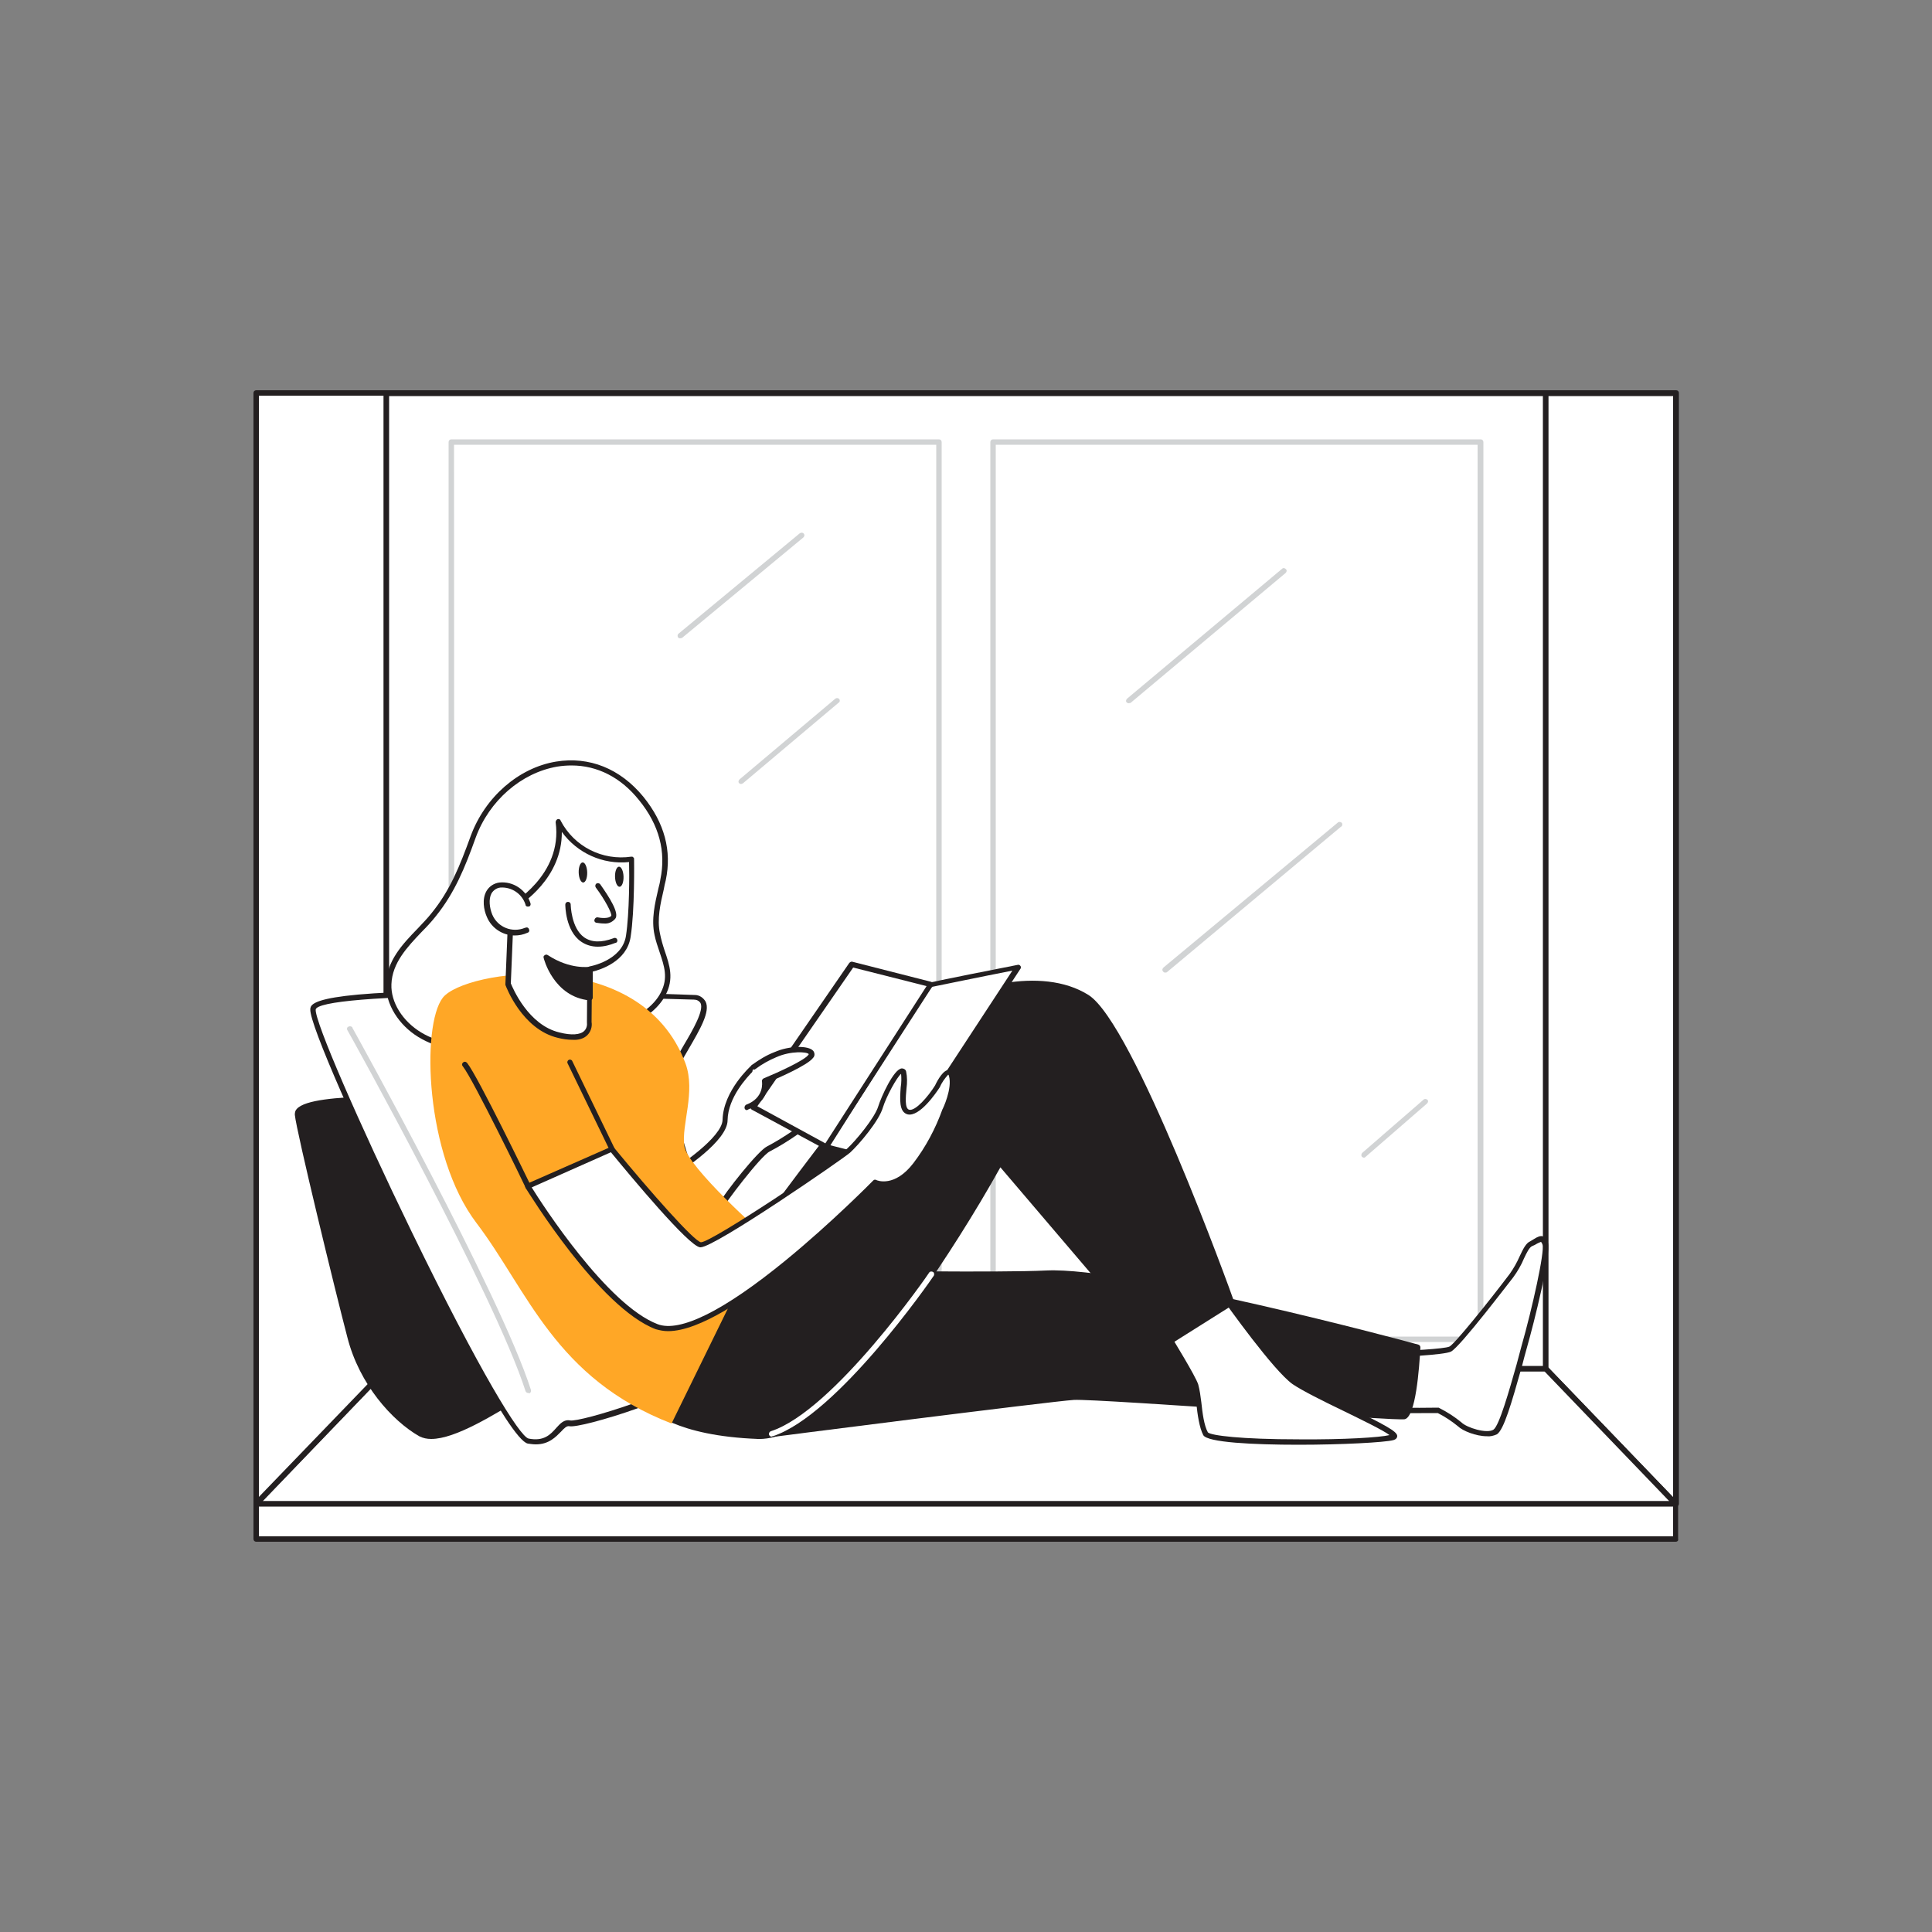
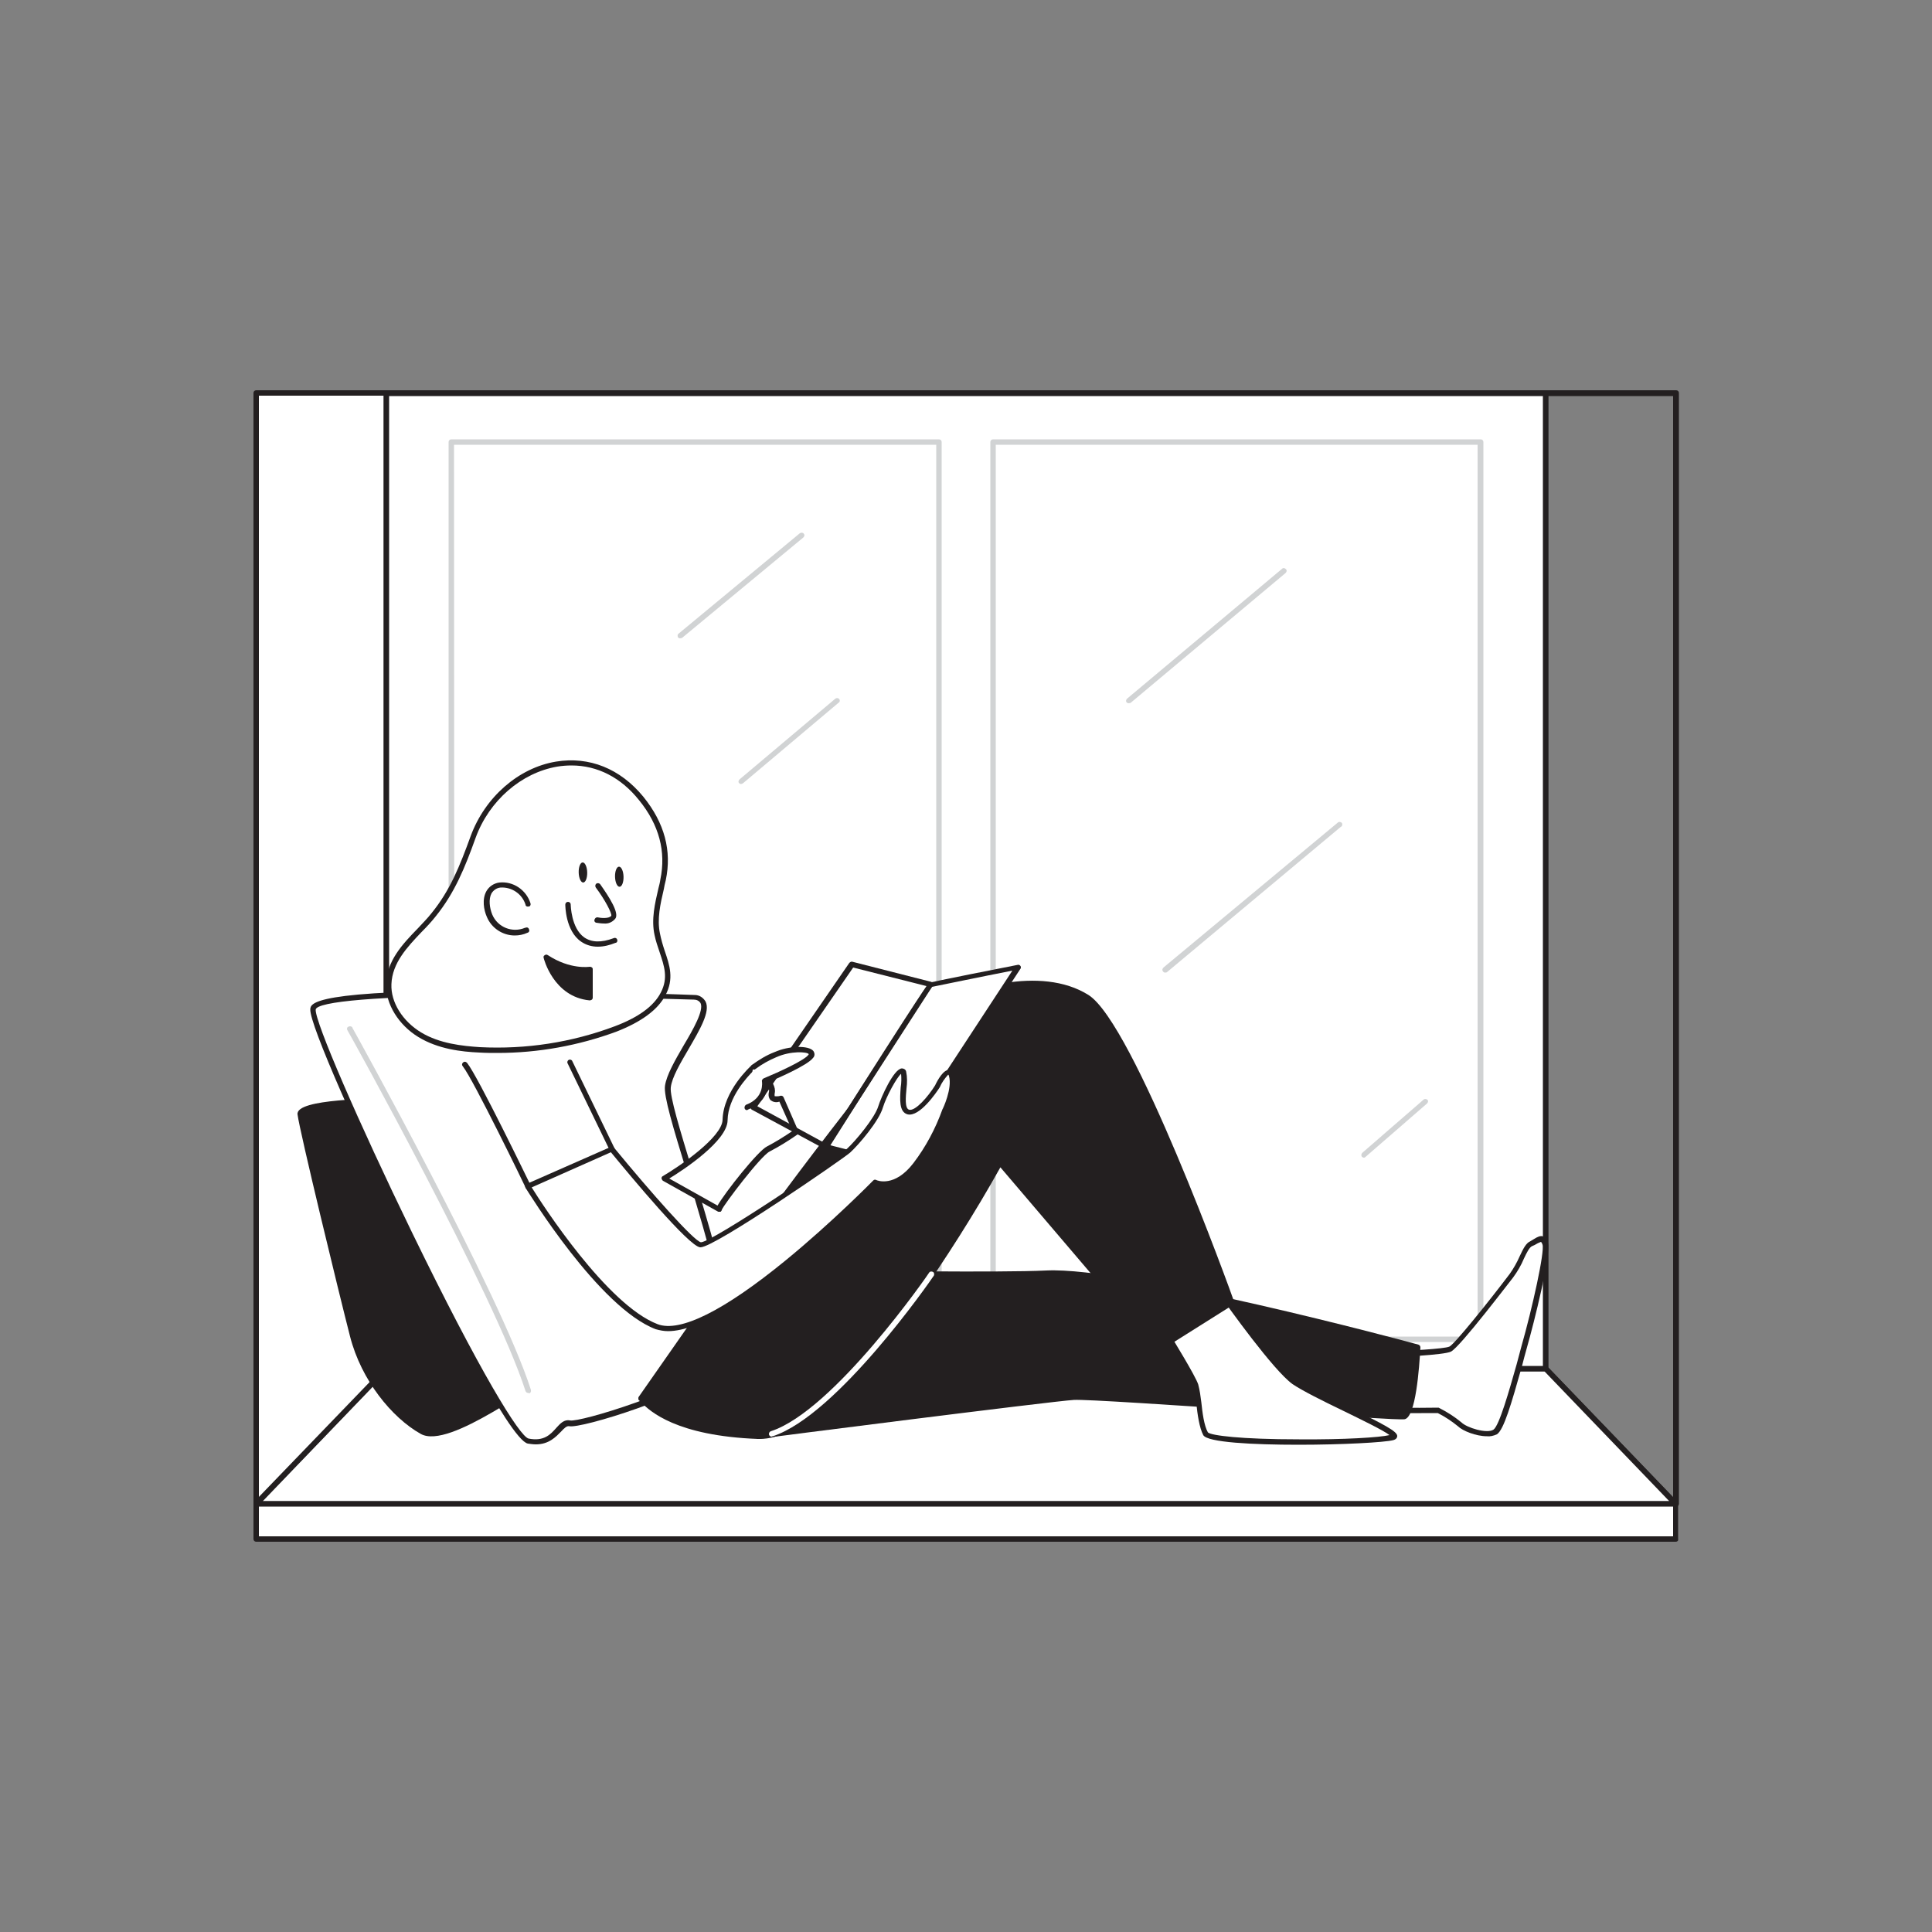
<svg xmlns="http://www.w3.org/2000/svg" transform="scale(1)" version="1.1" id="Layer_1" x="0px" y="0px" viewBox="0 0 500 500" xml:space="preserve" class="show_show__wrapper__graphic__5Waiy ">
  <rect x="0" y="0" width="500" height="500" fill="#808080" stroke="none" />
  <title>React</title>
  <style type="text/css">
	.st0{fill:#FFFFFF;}
	.st1{fill:#231F20;}
	.st2{fill:#D1D3D4;}
	.st3{fill:#FFA726;}
</style>
-   <polygon class="st0" points="400,101.7 400,354.1 433.7,389.2 433.7,101.7 " />
  <path class="st1" d="M433.7,389.9c-0.2,0-0.4-0.1-0.5-0.2l-33.6-35c-0.1-0.1-0.2-0.3-0.2-0.5V101.7c0-0.4,0.3-0.7,0.7-0.7  c0,0,0,0,0,0h33.7c0.4,0,0.7,0.3,0.7,0.7c0,0,0,0,0,0v287.5c0,0.3-0.2,0.5-0.4,0.6C433.8,389.9,433.7,389.9,433.7,389.9z   M400.7,353.9l32.3,33.6v-285h-32.3L400.7,353.9z" />
  <polygon class="st0" points="433.7,389.2 66.3,389.2 100,354.1 400,354.1 " />
  <path class="st1" d="M433.7,389.9H66.3c-0.4,0-0.7-0.3-0.7-0.7c0-0.2,0.1-0.3,0.2-0.5l33.7-35c0.1-0.1,0.3-0.2,0.5-0.2h300  c0.2,0,0.4,0.1,0.5,0.2l33.7,35c0.3,0.3,0.3,0.7,0,1C434,389.8,433.8,389.9,433.7,389.9z M68,388.5h364l-32.3-33.6H100.3L68,388.5z" />
  <polygon class="st0" points="66.3,101.7 66.3,389.2 100,354.1 100,101.7 " />
  <path class="st1" d="M66.3,389.9c-0.1,0-0.2,0-0.3,0c-0.3-0.1-0.4-0.4-0.4-0.6V101.7c0-0.4,0.3-0.7,0.7-0.7c0,0,0,0,0,0H100  c0.4,0,0.7,0.3,0.7,0.7c0,0,0,0,0,0v252.4c0,0.2-0.1,0.4-0.2,0.5l-33.7,35C66.7,389.8,66.5,389.9,66.3,389.9z M67,102.4v285  l32.3-33.5V102.4H67z" />
  <rect class="st0" x="66.3" y="389.2" width="367.3" height="9.1" />
  <path class="st1" d="M433.7,399H66.3c-0.4,0-0.7-0.3-0.7-0.7c0,0,0,0,0,0v-9.1c0-0.4,0.3-0.7,0.7-0.7h367.3c0.4,0,0.7,0.3,0.7,0.7  v9.1C434.4,398.7,434.1,399,433.7,399C433.7,399,433.7,399,433.7,399z M67,397.6h366v-7.7H67V397.6z" />
  <g id="Window">
    <rect class="st0" x="100" y="101.7" width="300" height="252.4" />
    <path class="st1" d="M400,354.9H100c-0.4,0-0.7-0.3-0.7-0.7l0,0V101.7c0-0.4,0.3-0.7,0.7-0.7h300c0.4,0,0.7,0.3,0.7,0.7v0v252.4   C400.7,354.5,400.4,354.9,400,354.9L400,354.9z M100.7,353.5h298.6v-251H100.7V353.5z" />
    <path class="st2" d="M243,347.3H116.8c-0.4,0-0.7-0.3-0.7-0.7l0,0V114.4c0-0.4,0.3-0.7,0.7-0.7H243c0.4,0,0.7,0.3,0.7,0.7v232.2   C243.7,347,243.4,347.3,243,347.3C243,347.3,243,347.3,243,347.3z M117.6,345.9h124.7V115.1H117.5L117.6,345.9z" />
    <path class="st2" d="M383.2,347.3H257c-0.4,0-0.7-0.3-0.7-0.7v0V114.4c0-0.4,0.3-0.7,0.7-0.7l0,0h126.2c0.4,0,0.7,0.3,0.7,0.7v0   v232.2C383.9,347,383.6,347.3,383.2,347.3L383.2,347.3z M257.7,345.9h124.7V115.1H257.7V345.9z" />
    <path class="st2" d="M176,165.2c-0.2,0-0.4-0.1-0.5-0.2c-0.2-0.3-0.2-0.8,0.1-1c0,0,0,0,0,0l31.4-26c0.3-0.2,0.8-0.2,1,0.1   c0,0,0,0,0,0c0.3,0.3,0.2,0.7-0.1,1c0,0,0,0,0,0l-31.4,26C176.3,165.1,176.2,165.2,176,165.2z" />
    <path class="st2" d="M292.1,182c-0.2,0-0.4-0.1-0.5-0.2c-0.3-0.3-0.2-0.7,0.1-1c0,0,0,0,0,0l40.1-33.6c0.3-0.3,0.7-0.2,1,0.1   c0.3,0.3,0.2,0.7-0.1,1c0,0,0,0,0,0l-40.1,33.6C292.5,181.9,292.3,182,292.1,182z" />
    <path class="st2" d="M191.8,202.9c-0.2,0-0.4-0.1-0.5-0.2c-0.3-0.3-0.2-0.7,0.1-1c0,0,0,0,0,0l24.8-20.9c0.3-0.2,0.7-0.2,1,0.1   c0.2,0.3,0.2,0.7-0.1,0.9l-24.8,20.9C192.1,202.8,191.9,202.9,191.8,202.9z" />
    <path class="st2" d="M353,299.6c-0.2,0-0.4-0.1-0.5-0.2c-0.3-0.3-0.2-0.7,0-1c0,0,0,0,0,0l15.9-13.8c0.3-0.3,0.7-0.2,1,0   c0,0,0,0,0,0c0.3,0.3,0.2,0.7-0.1,1l-15.9,13.8C353.3,299.5,353.2,299.6,353,299.6z" />
    <path class="st2" d="M301.5,251.7c-0.2,0-0.4-0.1-0.5-0.3c-0.3-0.3-0.2-0.7,0.1-1c0,0,0,0,0,0l45.1-37.5c0.3-0.3,0.7-0.2,1,0   c0.3,0.3,0.2,0.7,0,1c0,0,0,0-0.1,0L302,251.6C301.9,251.7,301.7,251.7,301.5,251.7z" />
  </g>
  <g id="Pilow">
    <path class="st1" d="M100.6,284c-3,0.5-24.1,0.2-23.6,4.4s10.7,46.2,13.6,57.5s10.8,21,18.3,25.2s30.2-14.1,35.3-15.3   S100.6,284,100.6,284z" />
-     <path class="st1" d="M111.6,372.4c-1.1,0-2.1-0.2-3.1-0.7c-7-4-15.5-13.4-18.6-25.6c-3-11.4-13.2-53.3-13.6-57.6   c0-0.6,0.1-1.1,0.5-1.5c2.1-2.4,10.6-3,19.2-3.3c2-0.1,3.8-0.2,4.5-0.3c0.3,0,0.5,0.1,0.7,0.3c7.7,11.1,45.9,66.9,44,72.1   c-0.1,0.4-0.4,0.6-0.8,0.7c-1.5,0.4-4.9,2.5-8.9,5C127.9,366.1,117.9,372.4,111.6,372.4z M100.3,284.8c-0.9,0.1-2.3,0.2-4.2,0.2   c-5.7,0.2-16.4,0.7-18.2,2.9c-0.1,0.1-0.2,0.3-0.2,0.5c0.4,4.1,10.7,46.3,13.6,57.4c3.1,11.8,11.2,21,18,24.8   c4.8,2.7,17.2-5.1,25.5-10.3c4.1-2.6,7.4-4.6,9.1-5.1C144.6,350.9,117.8,310,100.3,284.8L100.3,284.8z" />
    <path class="st0" d="M179.7,258.2c0,0-98.2-4-98.6,3s48.5,110.2,55.7,111.7s7.9-5.3,10.6-4.6s30.4-7.8,39.2-15.3   s-14.8-64.7-13.7-71.8S187.7,259.2,179.7,258.2z" />
    <path class="st1" d="M138.7,373.8c-0.7,0-1.4-0.1-2.1-0.2c-4.8-1-23.4-38.2-31.2-54.1c-12.3-25.3-25.3-54.3-25.1-58.3   c0.1-1.5,0.3-5.1,50.2-4.8c24.3,0.1,48.9,1.1,49.2,1.1h0.1c1.2,0,2.2,0.7,2.8,1.7c1.3,2.6-1.5,7.3-4.4,12.3   c-2.1,3.6-4.3,7.3-4.6,9.9c-0.3,2.3,2.4,11.1,5.5,21.3c6.2,20.4,14,45.8,8,50.9c-8.8,7.6-36.8,16.2-39.8,15.5   c-0.6-0.1-1.2,0.4-2.1,1.4C143.9,371.8,142.1,373.8,138.7,373.8z M127.4,257.7c-29.1,0-45.6,1.5-45.7,3.6c-0.2,3.1,11,29,24.9,57.6   c17.6,36.2,27.9,52.9,30.2,53.4c4,0.8,5.7-1.1,7.2-2.8c1-1.1,2-2.2,3.5-1.9c2.4,0.6,29.8-7.7,38.5-15.2c5.3-4.6-3-31.6-8.4-49.5   c-3.3-10.8-5.9-19.3-5.5-21.9c0.4-2.8,2.6-6.6,4.8-10.4c2.5-4.2,5.3-9.1,4.4-11c-0.4-0.6-1-0.9-1.7-0.9   C159.4,258.1,141.8,257.7,127.4,257.7z" />
    <path class="st2" d="M136.7,360.5c-0.3,0-0.6-0.2-0.7-0.5c-7.9-24.7-45.7-92.8-46.1-93.4c-0.2-0.3-0.1-0.8,0.3-0.9c0,0,0,0,0,0   c0.3-0.2,0.8-0.1,1,0.2c0,0,0,0,0,0.1c0.4,0.7,38.3,68.9,46.2,93.7c0.1,0.4-0.1,0.8-0.4,0.9C136.9,360.5,136.8,360.5,136.7,360.5z" />
  </g>
  <g id="Character">
    <path class="st0" d="M358.4,350.6c0,0,15-0.4,16.9-1.4s13.2-15.5,15.8-19s3.3-7.5,5.1-8.3s2.9-2.2,3.6,0s-3,18.2-5.5,26.9   s-5.4,20.4-7.5,21.8s-7.6-0.4-9.2-1.9c-1.7-1.4-3.6-2.6-5.5-3.6c0,0-17.9,0.1-18.2-0.3S358.4,350.6,358.4,350.6z" />
    <path class="st1" d="M384.8,371.7c-2.8,0-6.3-1.4-7.5-2.6c-1.6-1.3-3.4-2.5-5.2-3.4c-18.1,0.1-18.3-0.2-18.6-0.6s-0.5-0.7,4.4-14.8   c0.1-0.3,0.3-0.5,0.6-0.5c5.7-0.2,15.3-0.7,16.6-1.3s10-11.4,15.6-18.8c1-1.4,1.9-3,2.6-4.6c0.9-1.9,1.6-3.4,2.8-3.9   c0.3-0.2,0.7-0.4,1-0.6c0.8-0.5,1.6-0.9,2.3-0.6c0.6,0.3,1,0.9,1.2,1.6c0.9,2.7-3.5,20.4-5.5,27.4c-0.4,1.4-0.8,2.9-1.2,4.5   c-2.8,9.9-4.7,16.5-6.5,17.7C386.5,371.6,385.6,371.8,384.8,371.7z M372.2,364.3c0.1,0,0.2,0,0.3,0.1c2,1,4,2.3,5.7,3.7   c1.4,1.4,6.6,3,8.3,1.9c1.5-1,4.1-10.2,6-16.9c0.4-1.5,0.8-3,1.2-4.5c2.9-10.2,6.1-24.7,5.5-26.5c-0.2-0.6-0.4-0.7-0.4-0.7   s-0.8,0.3-1.1,0.5s-0.7,0.4-1.2,0.6c-0.7,0.3-1.4,1.7-2.1,3.2c-0.7,1.7-1.7,3.4-2.8,4.9c-0.6,0.7-13.7,18-16.1,19.2   c-1.9,0.9-13.8,1.4-16.7,1.5c-1.5,4.4-3.7,10.9-4.2,12.9C357.2,364.3,366.4,364.4,372.2,364.3L372.2,364.3z" />
    <path class="st1" d="M196.2,371.7c0,0,76.2-9.7,81.7-10.1s82.8,5.4,85.5,5s3.5-17.9,3.5-17.9s-74.9-20.2-96.1-19.1   c-12.3,0.6-52.1,0-52.1,0L196.2,371.7z" />
    <path class="st1" d="M196.2,372.4c-0.2,0-0.4-0.1-0.6-0.3c-0.1-0.2-0.1-0.5,0-0.7l22.6-42.2c0.1-0.2,0.4-0.4,0.6-0.4   c0.4,0,39.9,0.6,52,0c21.1-1,93.2,18.3,96.3,19.2c0.3,0.1,0.5,0.4,0.5,0.7c-0.3,5.4-1.2,18.1-4.1,18.6c-1.3,0.2-15.2-0.7-37.9-2.2   c-21-1.4-44.8-3-47.7-2.8C272.6,362.6,197,372.2,196.2,372.4L196.2,372.4z M219.2,330.2l-21.7,40.6c10.5-1.3,75.3-9.6,80.3-10   c2.9-0.2,25.8,1.3,47.9,2.8c17.9,1.2,36.3,2.4,37.6,2.2s2.5-7.9,2.9-16.7c-6.8-1.8-75.4-19.9-95.3-19   C259.4,330.7,223.5,330.2,219.2,330.2L219.2,330.2z" />
    <path class="st0" d="M301.2,344c0,0,7.5,12.1,8.3,14.6s0.8,9.4,2.5,12.5s48.9,2.5,48.7,0.6s-20.4-10.2-25.7-14S315.8,334,315.8,334   L301.2,344z" />
    <path class="st1" d="M336.1,373.9c-11.8,0-23.7-0.6-24.7-2.5s-1.5-5.3-1.8-8.3c-0.1-1.5-0.4-2.9-0.7-4.3   c-0.6-1.9-5.7-10.3-8.2-14.4c-0.2-0.3-0.1-0.7,0.2-0.9l14.6-10c0.3-0.2,0.7-0.2,1,0.1c0,0,0,0,0,0c0.1,0.2,13.9,19.9,19.1,23.5   c2.3,1.6,7.7,4.2,12.9,6.8c10,4.9,13,6.5,13.1,7.7c0,0.5-0.3,0.9-1,1.1C358.4,373.3,347.2,373.9,336.1,373.9z M302.1,344.2   c1.5,2.5,7.3,11.9,8,14.1c0.4,1.5,0.6,3,0.8,4.6c0.3,2.8,0.7,6,1.7,7.8c0.8,0.8,8.5,1.8,23.6,1.8c11.6,0.1,21-0.5,23.4-1.1   c-1.5-1.2-7.5-4.1-12-6.3c-5.2-2.5-10.6-5.2-13.1-6.9c-4.9-3.5-16.7-20-19-23.3L302.1,344.2z" />
    <path class="st1" d="M165.8,362c1.2,0.8,6.8,8.9,30.4,9.7s62.6-70.7,62.6-70.7l41.1,48.2l18.9-11.9c0,0-25.8-71.7-37.5-79.1   s-30.8-2-39.1,3.5s-48.7,60.8-48.7,60.8L165.8,362z" />
    <path class="st1" d="M196.6,372.4h-0.4c-21.2-0.8-28-7.2-30.2-9.4c-0.2-0.2-0.3-0.3-0.5-0.5c-0.2-0.1-0.3-0.3-0.3-0.5   c0-0.2,0-0.4,0.1-0.5l27.6-39.5c1.7-2.3,40.6-55.5,48.9-61c7.8-5.1,27.5-11.3,39.9-3.5c11.7,7.4,36.7,76.5,37.7,79.4   c0.1,0.3,0,0.7-0.3,0.8l-18.9,11.9c-0.3,0.2-0.7,0.1-0.9-0.1l-40.4-47.4c-6.7,12-14.1,23.6-22,34.9   C220.2,360.5,206.6,372.4,196.6,372.4z M166.7,361.8l0.2,0.2c2.1,2,8.6,8.3,29.3,9h0.4c23,0,61.1-69.6,61.5-70.3   c0.1-0.2,0.3-0.3,0.5-0.4c0.2,0,0.5,0.1,0.6,0.2l40.7,47.8l17.9-11.3c-2.4-6.5-26.2-71.4-37-78.2c-5.8-3.7-23.1-6.5-38.4,3.5   c-8.1,5.3-48.1,60-48.5,60.6L166.7,361.8z" />
    <path class="st0" d="M186,313c0-0.8,10.3-14.4,12.8-15.6c2.5-1.3,4.9-2.8,7.2-4.4l-3.8-8.7c0,0-3,1.2-2.4-1.5s-4.8-6.5-4.8-6.5   s-7.1,6.3-7.3,13.6c-0.1,5.8-15.8,15.2-15.8,15.2L186,313z" />
    <path class="st1" d="M186,313.6c-0.1,0-0.2,0-0.3-0.1l-14.1-7.9c-0.2-0.1-0.3-0.4-0.4-0.6c0-0.3,0.1-0.5,0.3-0.6   c4.3-2.5,15.4-10.1,15.5-14.6c0.2-7.5,7.2-13.8,7.5-14.1c0.2-0.2,0.6-0.2,0.9,0c0.6,0.4,5.8,4.1,5.1,7.2c-0.1,0.5,0,0.8,0,0.8   s0.9,0.1,1.4-0.1c0.4-0.1,0.7,0,0.9,0.4l3.8,8.7c0.1,0.3,0,0.7-0.2,0.9c-2.3,1.6-4.7,3.1-7.2,4.4c-2.3,1.1-11.9,13.8-12.4,15.1   c0,0.2-0.2,0.4-0.3,0.5C186.2,313.6,186.1,313.6,186,313.6z M173.2,305l12.5,7c2-3.5,10.5-14.2,12.8-15.3c2.3-1.2,4.5-2.6,6.6-4   l-3.4-7.6c-0.8,0.3-1.6,0.1-2.2-0.3c-0.6-0.6-0.7-1.4-0.5-2.2c0.4-1.5-2.1-4-4.1-5.4c-1.5,1.5-6.5,6.8-6.6,12.7   C188.3,295.2,177,302.7,173.2,305z" />
    <path class="st0" d="M166,206.6c-13.8-17-36.8-8.4-43.5,10c-2.7,7.3-5.2,13.9-10.2,20.1c-4.4,5.5-11.3,10.3-11.6,18   c-0.2,5.4,3.4,10.3,8,13.1s10.1,3.6,15.5,3.9c12,0.7,23.9-1.2,35.2-5.5c4.6-1.7,9.9-4.5,12.3-9c3-5.5-0.3-9.7-1.5-15.4   c-1-4.7,0.5-9.5,1.5-14.2C173.3,219.9,171,212.8,166,206.6z" />
    <path class="st1" d="M128.8,272.5c-1.6,0-3.1,0-4.7-0.1c-4.7-0.2-10.7-0.9-15.8-4s-8.5-8.5-8.4-13.7c0.2-6,4.2-10.3,8.2-14.4   c1.3-1.4,2.5-2.6,3.6-4c4.8-5.9,7.3-12.2,10.1-19.9c3.7-10.1,12.4-17.7,22.1-19.3c8.6-1.4,16.6,1.8,22.6,9.1l0,0   c5.5,6.8,7.4,14,5.8,21.6c-0.2,0.8-0.4,1.6-0.5,2.3c-0.9,3.8-1.8,7.8-1,11.5c0.3,1.5,0.7,2.9,1.2,4.4c1.3,3.8,2.5,7.3,0.2,11.6   c-2,3.8-6.3,6.9-12.7,9.4C149.7,270.6,139.3,272.5,128.8,272.5z M147.9,198.1c-1.2,0-2.5,0.1-3.7,0.3c-9.3,1.6-17.6,8.8-21.1,18.4   c-2.8,7.8-5.4,14.2-10.3,20.3c-1.1,1.4-2.4,2.8-3.7,4.1c-3.7,3.9-7.6,8-7.8,13.5c-0.2,4.7,2.9,9.6,7.7,12.5s10.7,3.5,15.2,3.8   c11.9,0.6,23.7-1.2,34.9-5.4c6.1-2.3,10.1-5.2,11.9-8.7c2-3.8,0.9-6.9-0.3-10.5c-0.5-1.5-1-2.9-1.3-4.4c-0.9-4.1,0.1-8.2,1-12.1   c0.2-0.8,0.4-1.5,0.5-2.3c1.5-7.2-0.3-14.1-5.5-20.5l0,0C160.7,201.2,154.6,198.1,147.9,198.1L147.9,198.1z" />
-     <path class="st3" d="M114.6,258.2c-5.6,7.2-4.6,40.8,8.7,58.3s20.3,40.2,50.5,51.9l23.9-48.8c0,0-19.8-17.5-20.6-23s3-14,0.3-21.4   C165.8,244.2,120.2,251,114.6,258.2z" />
    <path class="st0" d="M152.6,250.9l-0.1,13.6c0,0,1.1,5.6-8,3.5s-13.1-13.3-13.1-13.3l0.8-19.8c0,0,14.2-7.6,12.1-22.2   c0,0,5.5,11.4,19,9.7c0,0,0.2,13-0.9,20S152.6,250.9,152.6,250.9z" />
-     <path class="st1" d="M148.2,269.1c-1.3,0-2.6-0.2-3.8-0.5c-9.3-2.2-13.4-13.2-13.6-13.7c0-0.1,0-0.2,0-0.3l0.8-19.8   c0-0.2,0.1-0.5,0.4-0.6c0.1-0.1,13.7-7.6,11.8-21.4c0-0.3,0.2-0.7,0.5-0.8c0.3-0.1,0.7,0,0.8,0.4c3.5,6.7,10.8,10.4,18.3,9.3   c0.2,0,0.4,0,0.5,0.2c0.2,0.1,0.2,0.3,0.2,0.5c0,0.5,0.2,13.1-0.9,20.1c-1,6.4-7.9,8.5-10,9l-0.1,13l0,0c0.2,1.2-0.2,2.5-1.1,3.4   C151.1,268.8,149.7,269.2,148.2,269.1z M132.2,254.5c0.5,1.2,4.5,10.8,12.6,12.7c3.1,0.8,5.4,0.6,6.4-0.4c0.6-0.6,0.8-1.4,0.7-2.3   l0.1-13.7c0-0.3,0.2-0.6,0.6-0.7c0.1,0,8.4-1.5,9.4-7.9c0.9-5.9,0.9-16.2,0.8-19.1c-6.8,0.7-13.4-2.3-17.4-7.8   c0.1,11.9-10.3,18.7-12.4,19.9L132.2,254.5z" />
    <path class="st0" d="M136.6,234c-1-3.2-4-5.2-7.3-4.9c-3.9,0.6-3.9,5.1-2.7,7.9c0.8,1.8,2.2,3.1,4,3.8c1.8,0.7,3.8,0.6,5.5-0.1" />
    <path class="st1" d="M133.2,242.1c-3.1,0-6-1.9-7.2-4.8c-0.8-1.8-1.3-4.6-0.1-6.7c0.7-1.2,1.9-2,3.3-2.2c3.6-0.4,7,1.9,8.1,5.4   c0.1,0.4-0.1,0.8-0.5,0.8c-0.4,0.1-0.8-0.1-0.8-0.5c-0.9-2.8-3.6-4.6-6.5-4.4c-1,0.1-1.8,0.7-2.3,1.5c-0.8,1.5-0.5,3.8,0.2,5.5   c1.4,3.3,5.2,4.8,8.5,3.4c0,0,0.1,0,0.1,0c0.4-0.2,0.8,0,0.9,0.4c0.2,0.4,0,0.8-0.4,0.9C135.4,241.9,134.3,242.1,133.2,242.1z" />
    <path class="st0" d="M154.8,229.3c0,0,5,6.9,3.9,8.2s-4.3,0.6-4.3,0.6" />
    <path class="st1" d="M156.3,239c-0.7,0-1.3-0.1-2-0.2c-0.4-0.1-0.6-0.5-0.4-0.9c0.1-0.3,0.4-0.5,0.7-0.5c0.9,0.2,3,0.4,3.6-0.4   c0.2-0.6-1.6-4.1-4-7.3c-0.2-0.3-0.2-0.7,0.1-1c0,0,0,0,0,0c0.3-0.2,0.7-0.2,1,0.1c0,0,0,0,0,0c2.4,3.4,5.1,7.6,3.9,9   C158.4,238.7,157.4,239.1,156.3,239z" />
    <ellipse class="st1" transform="matrix(1 -2.931733e-02 2.931733e-02 1 -6.551 4.517)" cx="150.8" cy="225.7" rx="1.1" ry="2.6" />
    <ellipse class="st1" transform="matrix(1 -2.931733e-02 2.931733e-02 1 -6.579 4.793)" cx="160.2" cy="226.8" rx="1.1" ry="2.6" />
    <path class="st1" d="M152.6,250.9c0,0-5.2,0.9-11.3-3.1c0,0,2.3,9.5,11.2,10.4L152.6,250.9z" />
    <path class="st1" d="M152.6,258.9L152.6,258.9c-9.4-0.9-11.9-10.9-11.9-11c-0.1-0.3,0-0.6,0.3-0.7c0.2-0.2,0.5-0.2,0.8,0   c5.8,3.8,10.7,3,10.8,3c0.2,0,0.4,0,0.6,0.2c0.2,0.1,0.2,0.3,0.2,0.5v7.3c0,0.2-0.1,0.4-0.2,0.5C153,258.8,152.8,258.9,152.6,258.9   z M142.6,249.3c1,2.6,3.7,7.2,9.3,8.1v-5.8C148.6,251.7,145.4,250.9,142.6,249.3L142.6,249.3z" />
    <path class="st0" d="M147,234c0,0,0,13.8,12.1,9.3" />
    <path class="st1" d="M154.7,245c-1.5,0-3-0.4-4.3-1.3c-4.1-2.8-4.1-9.4-4.1-9.6c0-0.4,0.3-0.7,0.7-0.7l0,0c0.4,0,0.7,0.3,0.7,0.7   c0,0.1,0.1,6.1,3.5,8.5c1.9,1.3,4.4,1.4,7.6,0.2c0.4-0.2,0.8,0,0.9,0.3c0.2,0.4,0,0.8-0.3,0.9c0,0-0.1,0-0.1,0   C157.8,244.6,156.3,245,154.7,245z" />
    <path class="st0" d="M230.2,301c-0.6-0.2-16.4-4.2-16.4-4.2s26.4-41.8,27.1-42s22.7-4.6,22.7-4.6L230.2,301z" />
    <path class="st1" d="M230.2,301.7H230c-0.5-0.2-10.1-2.6-16.4-4.1c-0.4-0.1-0.6-0.5-0.5-0.8c0-0.1,0.1-0.2,0.1-0.2   c26.6-42,27.1-42.2,27.4-42.3c0.6-0.2,19.1-3.9,22.8-4.6c0.4-0.1,0.7,0.2,0.8,0.5c0,0.2,0,0.4-0.1,0.5l-33.3,50.8   C230.7,301.6,230.5,301.7,230.2,301.7z M214.9,296.4c3.2,0.8,12.7,3.2,15,3.8l32.1-49c-8.2,1.6-19.3,3.9-20.8,4.2   C239.6,257.4,224.9,280.5,214.9,296.4z" />
-     <polygon class="st0" points="213.8,296.8 194.9,286.6 220.4,249.6 240.9,254.8  " />
    <path class="st1" d="M213.8,297.5c-0.1,0-0.2,0-0.3-0.1l-18.9-10.2c-0.2-0.1-0.3-0.3-0.4-0.5c0-0.2,0-0.4,0.1-0.5l25.5-37   c0.2-0.2,0.5-0.4,0.8-0.3l20.4,5.2c0.2,0.1,0.4,0.2,0.5,0.4c0.1,0.2,0.1,0.4-0.1,0.6l-27.1,42C214.2,297.4,214,297.5,213.8,297.5z    M196,286.3l17.6,9.6l26.2-40.7l-19-4.8L196,286.3z" />
    <path class="st0" d="M136.6,307c0,0,18.6,30.8,33.4,36.4s56.6-37.4,56.6-37.4s5.1,2.4,10.4-4.6c3.2-4.3,5.8-9,7.6-14.1   c0,0,2.7-5.5,1.7-9c-0.9-2.9-3.7,2.9-3.7,2.9s-4.7,7.3-7.5,6.6s-0.4-8.1-1.2-10.3s-5,5.6-5.9,8.9s-6.1,9.4-8.3,11.4   s-35.4,24.5-38.3,24.3s-23-24.8-23-24.8L136.6,307z" />
    <path class="st1" d="M172.9,344.5c-1.1,0-2.1-0.2-3.2-0.5c-14.7-5.6-32.9-35.4-33.7-36.6c-0.1-0.2-0.1-0.4-0.1-0.6   c0.1-0.2,0.2-0.3,0.4-0.4l21.8-9.6c0.3-0.1,0.6,0,0.8,0.2c9.7,11.8,20.7,24.2,22.5,24.5c2.8,0,34.9-21.6,37.8-24.2   c2.2-2,7.2-8,8.1-11c0.7-2.3,4-9.7,6.1-9.8c0.5,0,1,0.3,1.1,0.8c0.3,1.4,0.3,2.9,0.1,4.4c-0.2,2.2-0.5,5.2,0.7,5.5   c1.6,0.4,4.9-3.4,6.7-6.3c0.7-1.5,2.2-4.1,3.6-4c0.4,0,1,0.3,1.3,1.3c1.1,3.6-1.6,9.2-1.7,9.5c-1.8,5.1-4.4,9.9-7.7,14.2   c-4.7,6.2-9.3,5.4-10.8,5C222.8,310.8,189.1,344.5,172.9,344.5z M137.6,307.3c2.8,4.5,19.5,30.4,32.6,35.4   c5.8,2.2,17.2-3.5,33.1-16.5c12.1-9.9,22.6-20.6,22.7-20.7c0.2-0.2,0.5-0.3,0.8-0.1c0.2,0.1,4.7,2,9.6-4.4   c3.2-4.2,5.7-8.9,7.5-13.9c0.1-0.1,2.6-5.4,1.7-8.6c0-0.1-0.1-0.3-0.2-0.4c-0.9,1-1.7,2.1-2.2,3.3c-0.9,1.4-5.2,7.7-8.3,7   c-2.3-0.6-2-4-1.8-7c0.2-1.2,0.2-2.4,0.1-3.5c-1.1,0.9-3.8,5.8-4.7,8.7c-1,3.5-6.2,9.6-8.5,11.7c-1.8,1.6-35,24.5-38.7,24.5h-0.1   c-2.9-0.2-18-18.4-23.1-24.6L137.6,307.3z" />
    <path class="st1" d="M158.4,298.1c-0.3,0-0.5-0.2-0.6-0.4l-10.9-22.5c-0.2-0.3,0-0.8,0.3-0.9c0.3-0.2,0.8,0,0.9,0.3c0,0,0,0,0,0   l10.9,22.5c0.2,0.3,0,0.8-0.3,0.9c0,0,0,0,0,0C158.6,298.1,158.5,298.1,158.4,298.1z" />
    <path class="st1" d="M136.6,307.7c-0.3,0-0.5-0.1-0.6-0.4c-0.1-0.3-13.5-27.9-16.2-31.3c-0.3-0.3-0.3-0.7,0-1c0.3-0.3,0.7-0.3,1,0   c0,0,0.1,0.1,0.1,0.1c2.8,3.5,15.8,30.4,16.4,31.6c0.2,0.3,0,0.8-0.3,0.9c0,0,0,0,0,0C136.8,307.7,136.7,307.7,136.6,307.7z" />
    <path class="st0" d="M199.7,371.8c-0.4,0-0.7-0.3-0.7-0.7c0-0.3,0.2-0.6,0.5-0.7c16.3-5.3,40.8-40.7,41-41.1c0.2-0.3,0.7-0.3,1-0.1   c0.3,0.2,0.3,0.6,0.2,0.9c-1,1.5-25,36.1-41.7,41.6C199.9,371.7,199.8,371.7,199.7,371.8z" />
    <path class="st0" d="M194.9,276.3c1.7-1.3,3.6-2.3,5.5-3.2c4.6-2,10.7-1.5,9.1,0.5s-11.9,6.3-11.9,6.3s0.9,4.7-4.5,6.8" />
    <path class="st1" d="M193.3,287.3c-0.4,0-0.7-0.4-0.6-0.8c0-0.2,0.2-0.5,0.4-0.6c4.8-1.8,4.1-5.9,4.1-6c-0.1-0.3,0.1-0.6,0.4-0.8   c4.1-1.7,10.6-4.7,11.6-6.1c0,0,0.1-0.1,0.1-0.2c-0.4-0.6-4.6-0.9-8.4,0.8c-1.9,0.8-3.7,1.8-5.3,3c-0.3,0.3-0.7,0.3-1,0   c0,0,0,0,0,0c-0.3-0.3-0.3-0.7,0-1c0,0,0,0,0,0c1.8-1.3,3.7-2.5,5.8-3.3c3.8-1.7,8.9-1.8,10.1-0.3c0.4,0.6,0.4,1.3-0.1,1.8   c-1.4,1.9-9.4,5.4-11.7,6.3c0.1,1.4-0.3,5.2-5,7C193.4,287.3,193.3,287.3,193.3,287.3z" />
  </g>
</svg>